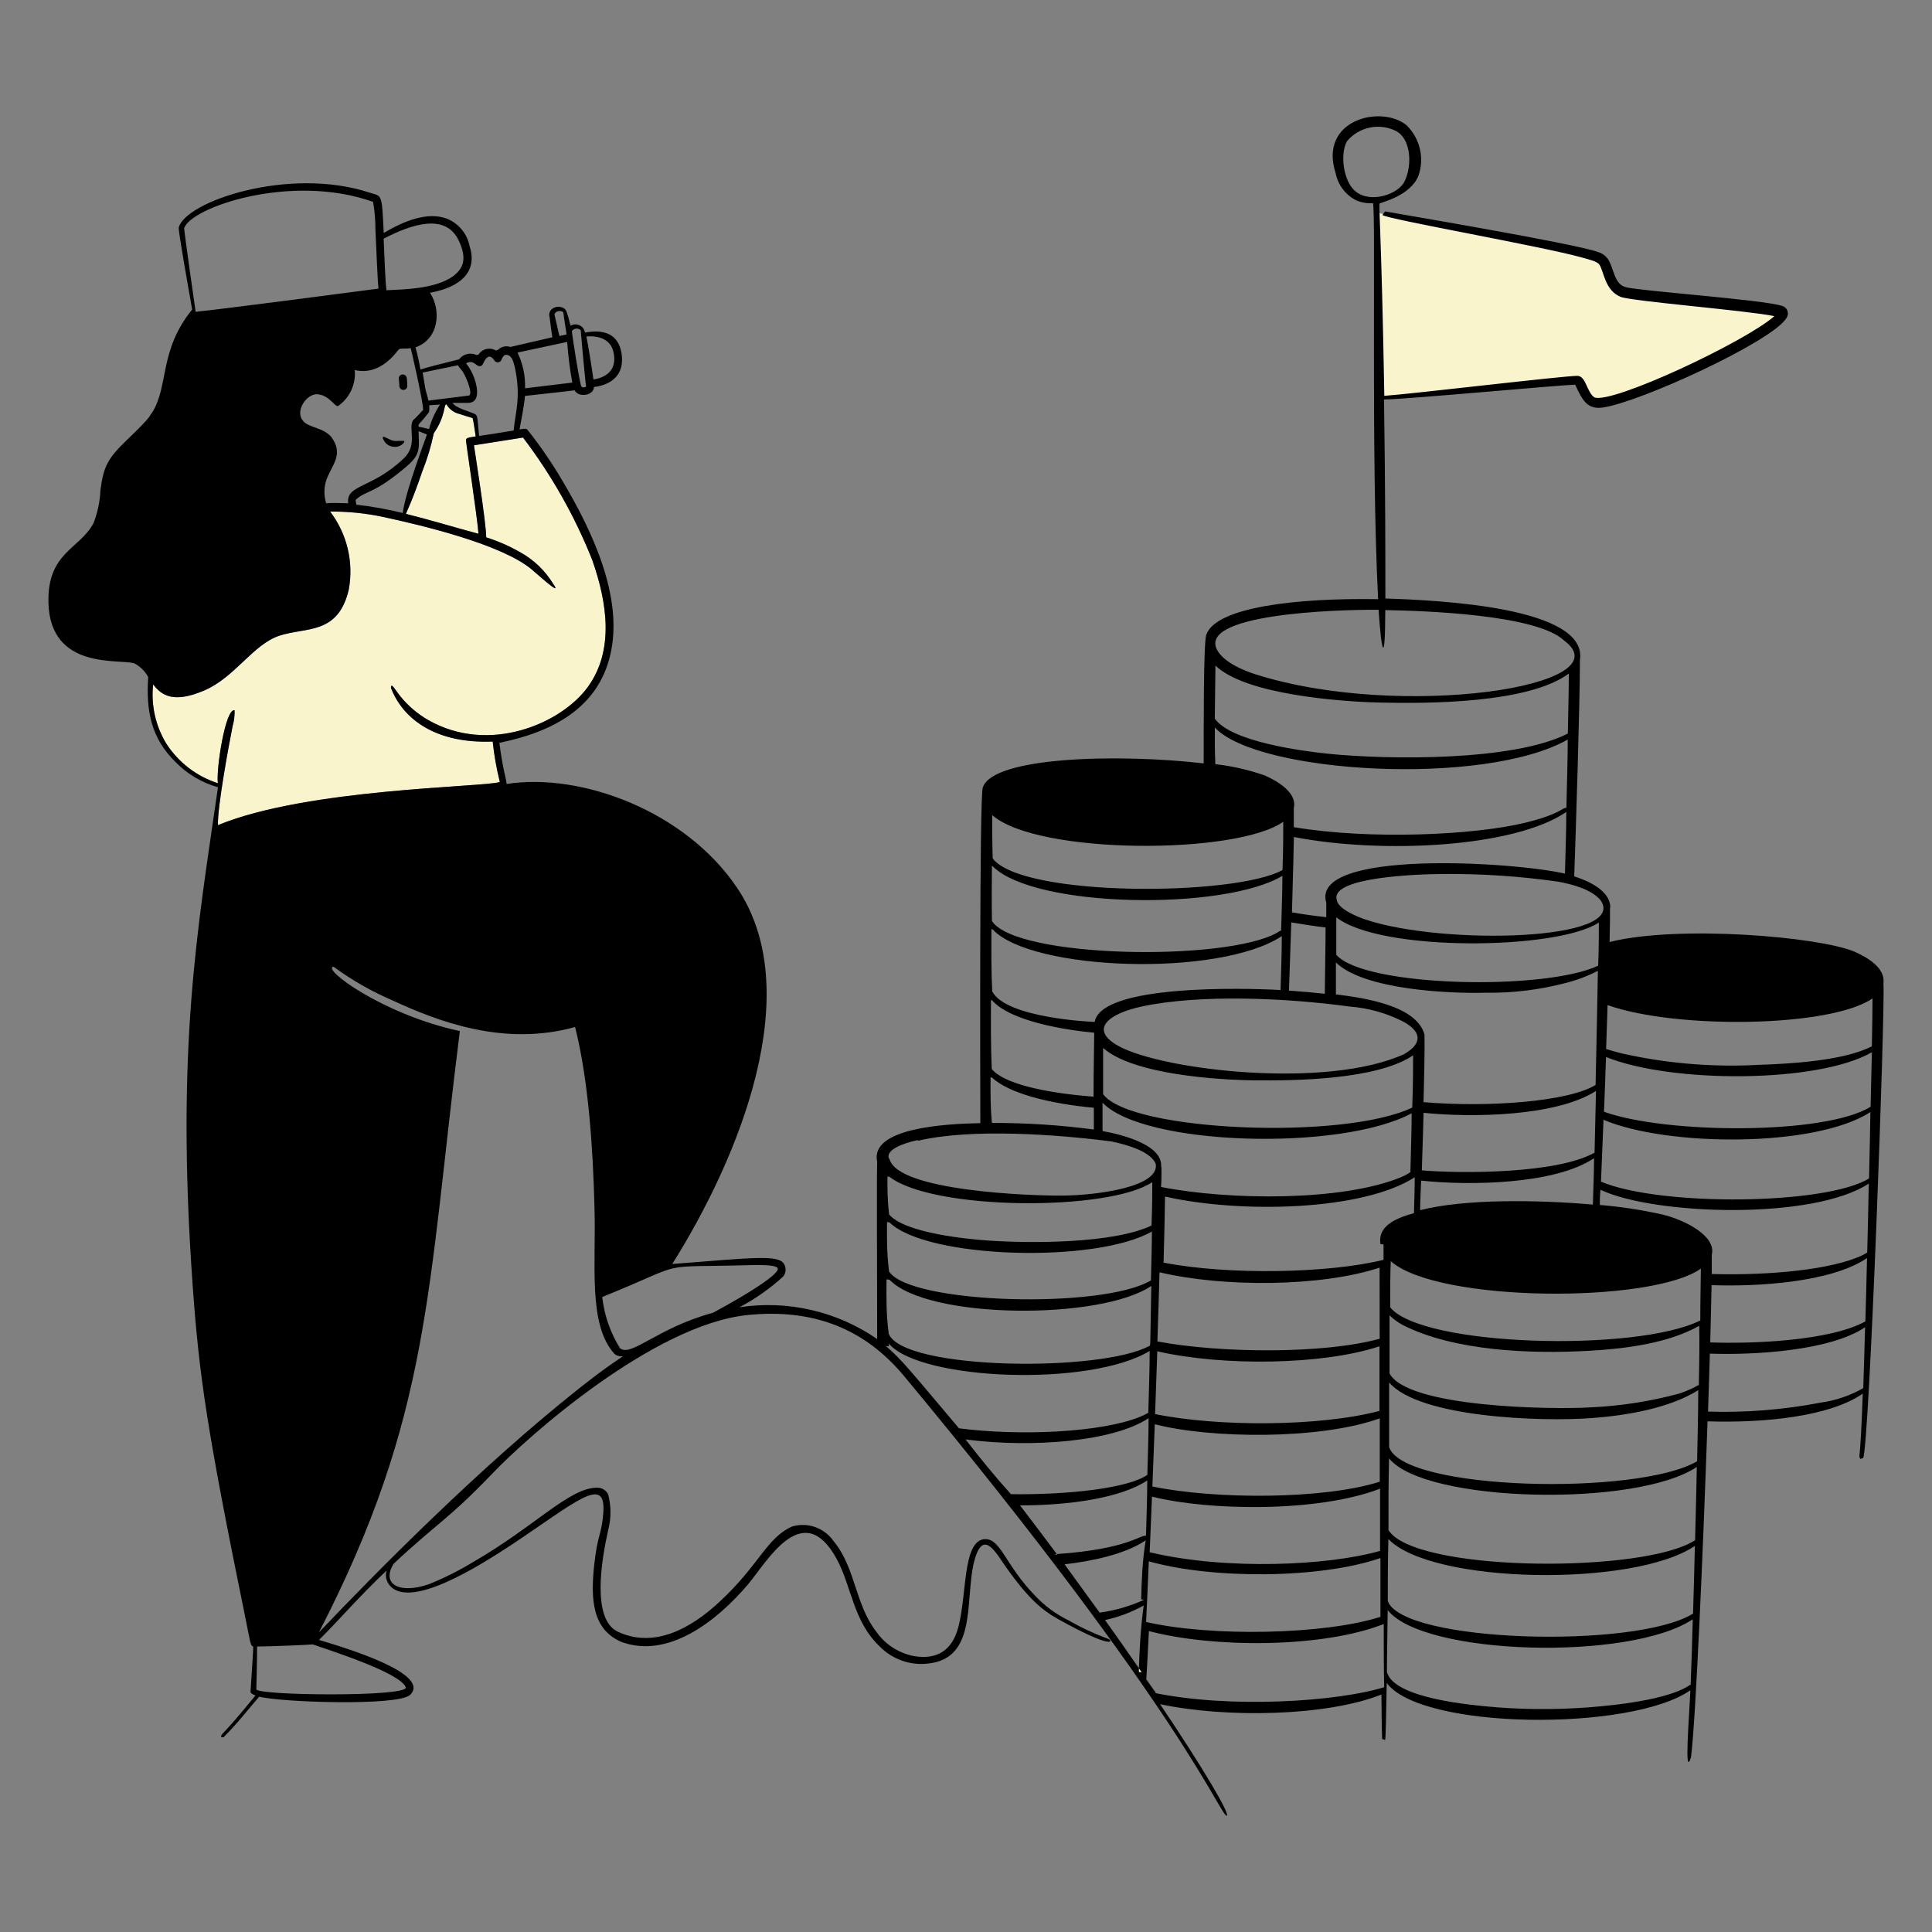
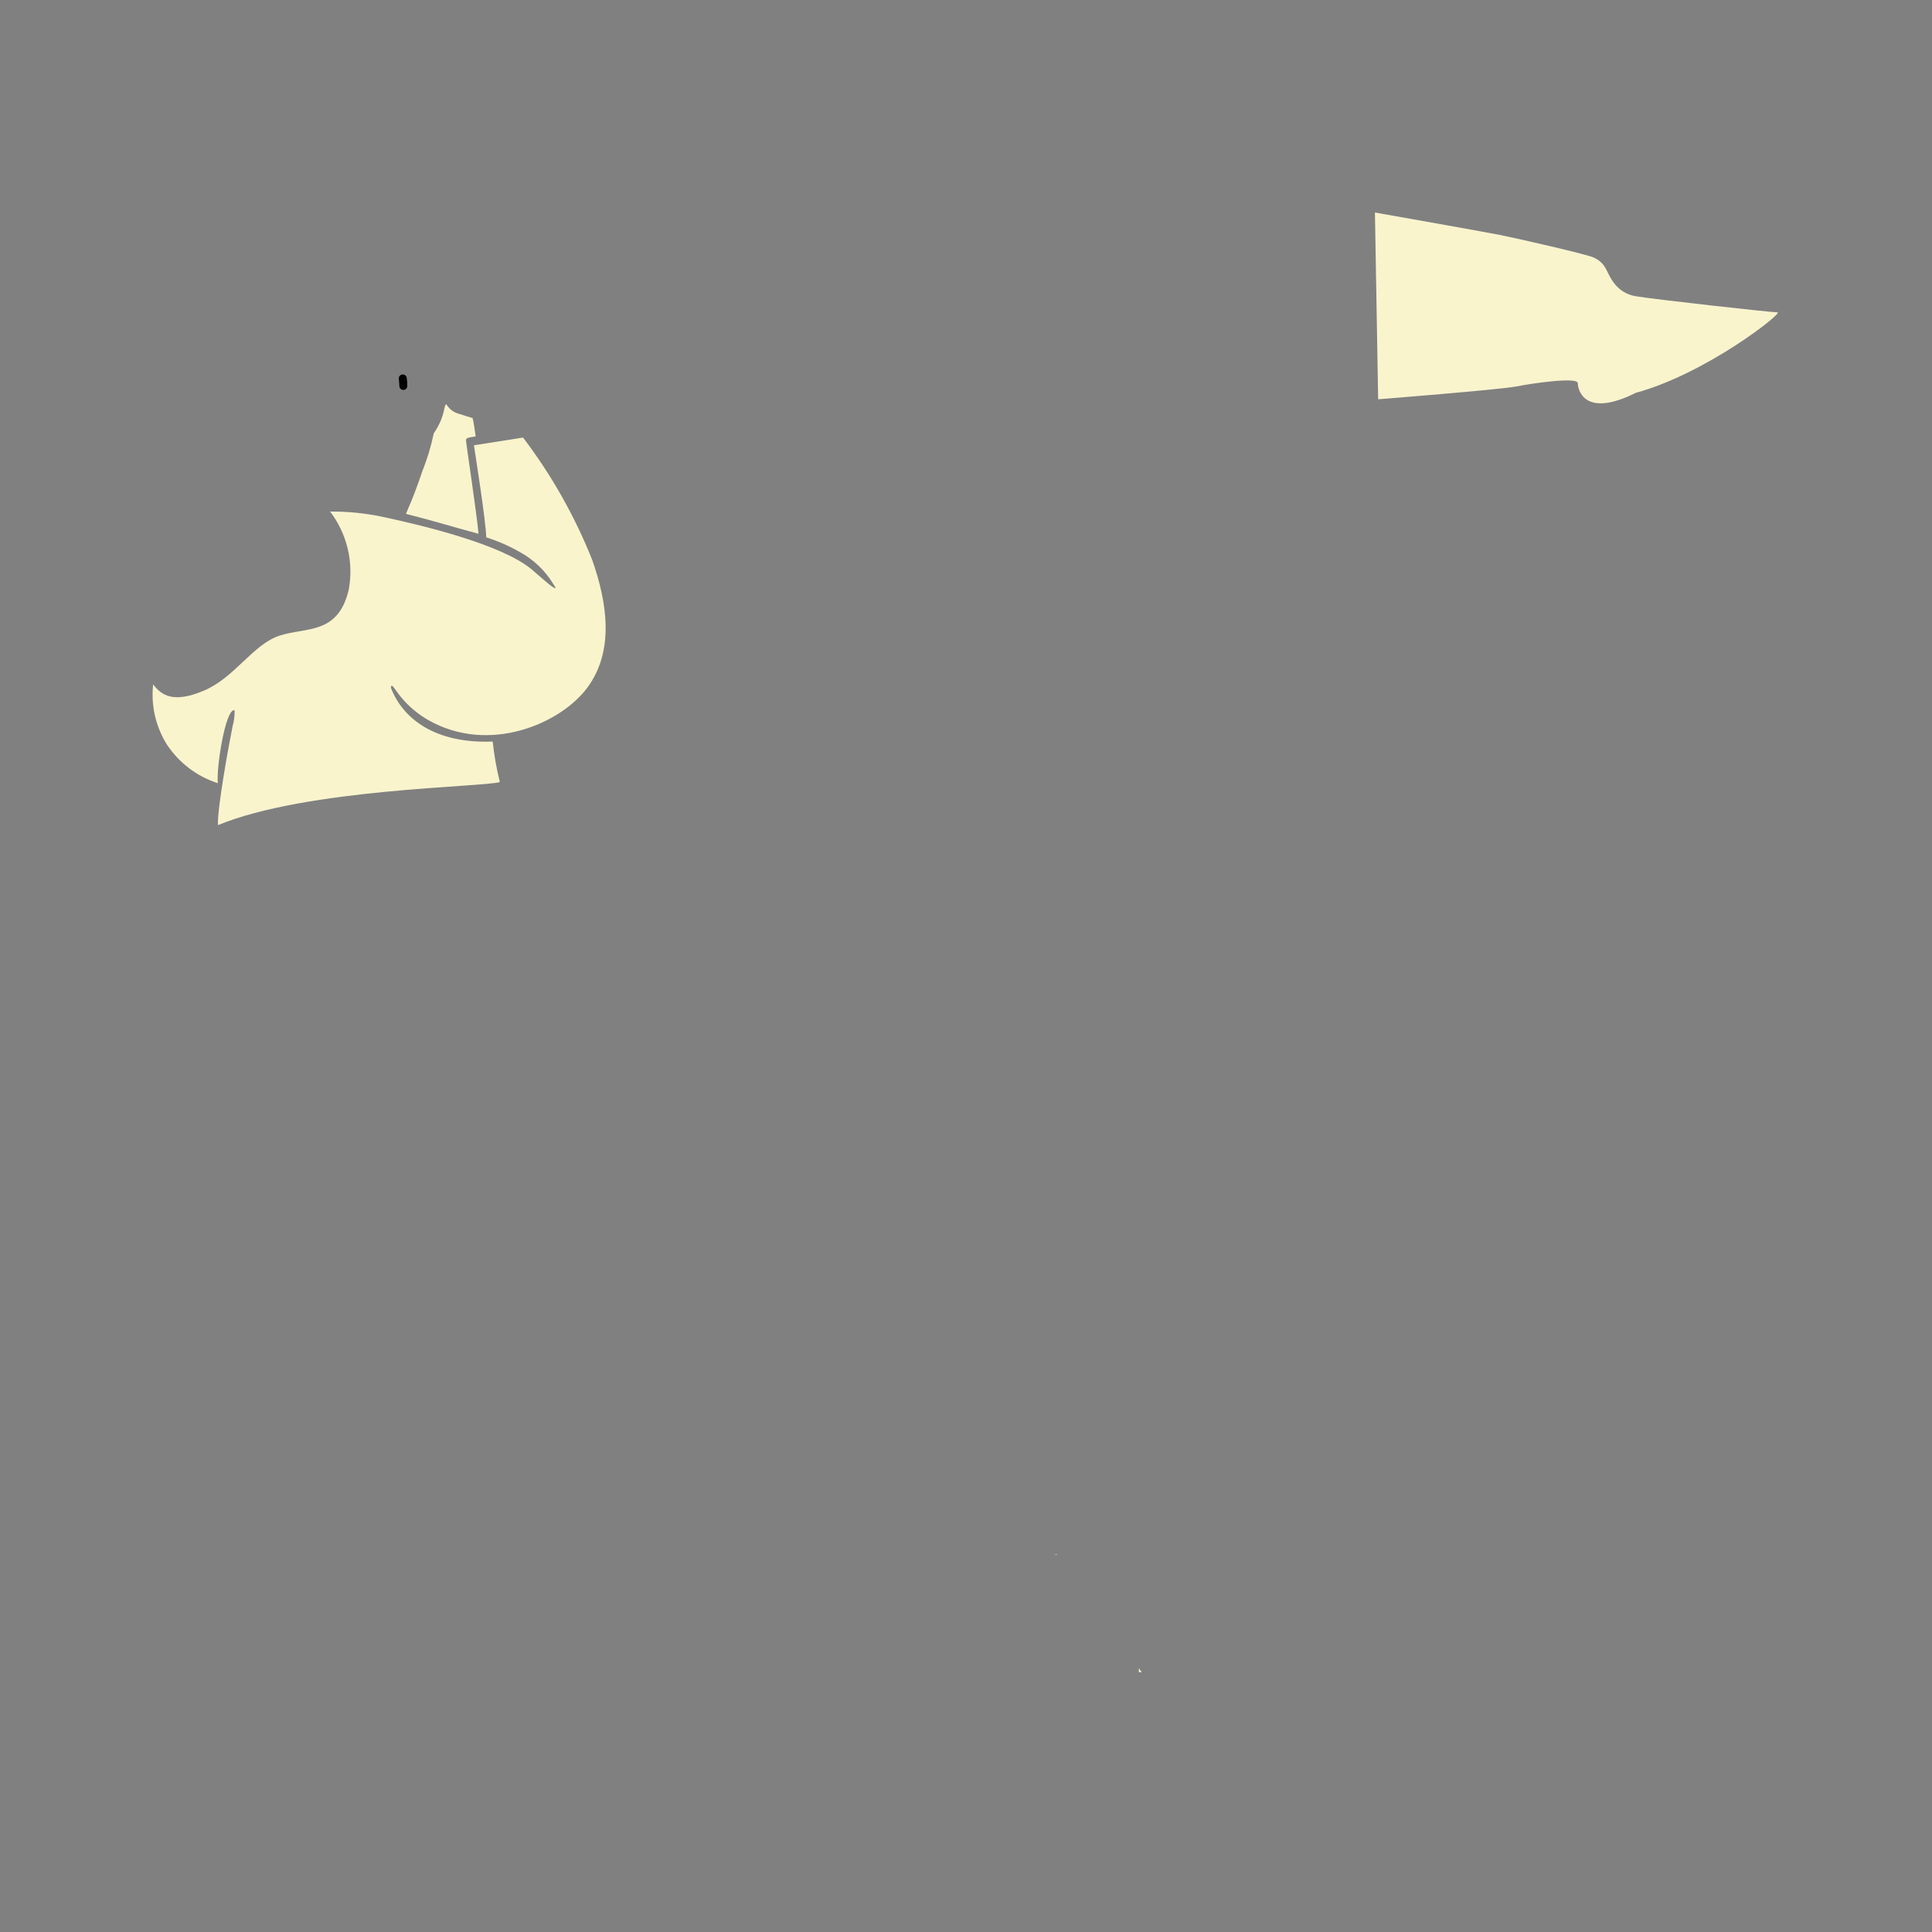
<svg xmlns="http://www.w3.org/2000/svg" id="_1._Objetivos" width="600" height="600" viewBox="0 0 600 600">
  <rect x="0" y="0" width="600" height="600" fill="#808080" stroke="none" />
  <defs>
    <style>.cls-1{fill:#faf4cd;}.cls-1,.cls-2{stroke-width:0px;}.cls-2{fill:#000;}</style>
  </defs>
  <path class="cls-1" d="M427,66s34,6,39,7,27,6,29,7,3,2,4,4,3,7,9,8,42,5,44,5-22,19-44,25c-16,8-18-1-18-3s-14,0-19,1-43,4-43,4l-1-58Z" />
  <path class="cls-1" d="M377.44,206.66s.02.02.03.03v-.12l-.03.09Z" />
  <path class="cls-1" d="M147.73,135.53c-.27-1.86-.72-5.01-.96-5.7-.21-.06-3.06-.9-4.05-1.26-1.72-.4-3.19-1.48-4.08-3-.93,0-.12,3.45-3.93,9-.83,4.02-2.02,7.95-3.54,11.76-3.33,9.72-4.53,11.67-5.1,13.26,7.08,1.74,14.37,3.99,22.53,6.18-.45-5.7-3.87-28.14-3.87-28.92s.15-.9,3-1.32h0Z" />
  <path class="cls-1" d="M153.01,230.3c-17.55.69-27.81-6.84-31.59-16.65,0-1.98,1.32.66,3,2.7,2.4,2.94,5.32,5.41,8.61,7.29,18.9,10.74,41.25,1.08,49.5-10.26s6.09-26.13,1.38-39.51c-5.41-13.57-12.63-26.35-21.48-37.98l-15.24,2.4c.06.54,3.81,24.12,3.81,28.59,3.61,1.14,7.09,2.66,10.38,4.53,4.32,2.34,7.93,5.79,10.47,9.99,3.03,4.32-5.49-3.6-6.87-4.68-9.54-7.8-34.08-13.62-46.08-16.2-5.38-1.14-10.88-1.69-16.38-1.65,5.26,6.9,7.37,15.7,5.79,24.24-3.3,14.13-13.29,11.58-21.54,14.31s-13.8,12.96-23.4,17.04c-9.6,4.08-13.26,1.44-15.81-1.92-.71,6.45.75,12.95,4.14,18.48,3.76,5.78,9.39,10.1,15.96,12.21-.6-4.17,2.34-23.4,5.19-22.65.06,1.65-.15,3.3-.6,4.89-1.05,5.16-4.8,25.38-4.56,30.78,27.72-11.43,82.35-11.76,87.54-13.38-1.03-4.13-1.77-8.33-2.22-12.57h0Z" />
  <path class="cls-1" d="M486.43,252.14v.02s.02,0,.03-.02h-.03Z" />
  <path class="cls-1" d="M328.33,482.81c-.04-.06-.09-.12-.13-.18-.28.02-.54.04-.83.06l.96.12Z" />
  <path class="cls-1" d="M377.29,225.8l-.03.09s.02.02.03.03v-.12Z" />
  <path class="cls-1" d="M354.58,519.38c-.29-.42-.59-.86-.88-1.28-.02.39-.03.79-.05,1.16l.93.12h0Z" />
-   <path class="cls-2" d="M122.74,138.77c1.03,0,2.01-.47,2.67-1.26.27-.78.48-.6-2.01-.57-.82.08-1.64-.09-2.37-.48-2.61-1.23-1.98-.93-2.13-.27.24.55.56,1.05.96,1.5.78.72,1.82,1.11,2.88,1.08Z" />
  <path class="cls-2" d="M125.26,121.1c.68,0,1.23-.55,1.23-1.23,0-.21-.02-1.79-.18-2.49-.08-.68-.7-1.16-1.38-1.08s-1.16.7-1.08,1.38c.09.54.12,1.26.18,2.19,0,.68.55,1.23,1.23,1.23Z" />
-   <path class="cls-2" d="M429.19,540.05h.04s-.02-.05-.04,0Z" />
-   <path class="cls-2" d="M575.92,295.55c-10.98-4.65-54.66-8.37-76.05-3,.27-11.07,0-10.11.21-10.77,0-5.04-6.39-8.07-11.19-9.63.48-13.53,1.77-53.7,1.77-67.14,2.61-16.44-43.62-18.6-60.42-19.14,0-12.57,0-33.3-.42-61.8,9-.21,55.2-4.59,59.37-4.59,2.13,4.56,3.63,7.8,8.58,7.08,11.58-1.65,52.56-20.49,57-27.75.81-1.07.59-2.6-.48-3.4-.25-.19-.54-.33-.84-.41-6-1.95-44.19-4.62-48.57-5.82-3.3-.87-3.54-4.83-5.04-7.89-.68-1.46-1.96-2.55-3.51-3-6.96-2.67-66-12.54-66.18-12.63l-.84,1.11c1.26,1.26,49.56,9.72,61.86,13.17,2.37.66,4.83,1.23,5.52,2.22,1.47,2.25,1.68,7.95,6.57,10.02,3.33,1.38,39,4.2,47.79,6-9.18,8.07-50.46,27.39-55.89,25.23-2.37-1.56-2.61-6.63-5.25-6.69-4.5,0-51.87,5.67-60,6.21-.9-52.2-1.92-60.42-1.38-59.76.3-.3,9.51-2.31,12-8.64h0c1.9-5.51.43-11.61-3.75-15.66-7.8-6.39-27.42-1.77-21.96,15,.74,3.65,3.13,6.76,6.48,8.4,1.6.67,3.34.94,5.07.81.96,1.5-.66,79.38,1.62,123-25.23-.42-50.1,2.43-53.31,10.89-.99,1.59-.84,31.26-.87,40.11-25.8-3-65.28-2.22-68.58,7.44-1.11,1.8-.78,98.19-.78,104.28-10.98.21-34.38,1.5-32.04,12-.18,7.2,0,30.3,0,55.05-12.48-8.62-27.78-12.15-42.78-9.87,4.93-2.59,9.51-5.81,13.62-9.57.87-1.12.96-2.65.24-3.87-1.71-3-10.02-1.89-34.71,0,20.73-33,42-84.75,20.01-117-16.05-23.67-48.24-35.67-71.46-32.07,0-1.26-1.11-3.99-2.25-12.78,16.56-3.36,30.57-10.8,34.44-27.27,4.2-17.79-5.49-38.34-14.79-54-3.23-5.53-6.85-10.82-10.83-15.84-.39-.45-.39-.57-2.55-.24.27-1.38,1.59-8.25,1.68-10.38,10.98-1.2,13.14-1.47,15.42-1.74,1.29,2.43,6,1.56,6-1.02,6-.78,9.54-4.26,8.58-10.41-.96-6.15-5.52-7.59-11.31-6.51l-.39-1.02c-.81-1.44-2.64-1.95-4.09-1.14-.02.01-.04.02-.05.03-1.11-4.29-1.29-4.89-2.04-5.4-1.05-.65-2.37-.65-3.42,0-.94.54-1.38,1.67-1.05,2.7.24,1.92.51,4.11.84,6.3l-13.02,3c-1.35-.47-2.84-.12-3.84.9l-.72.18c-1.82-1.08-4.17-.52-5.31,1.26-.84.21-.51.21-1.02,0-1.83-.65-3.86-.04-5.04,1.5-5.85,1.44-10.47,2.64-12,3.18-.39-2.33-.9-4.63-1.53-6.9,7.32-2.58,8.07-11.49,4.5-16.95,8.61-1.53,15-6,12.33-14.37-.73-3.9-3.4-7.16-7.08-8.64-6-2.25-13.32.69-19.62,4.44-.6-12.78-.54-11.25-4.44-12.54-24.96-8.19-57.18,2.76-59.22,10.86-.21.81,2.85,18,4.17,25.47-10.38,12.66-7.23,24-12.51,32.1-.99,1.02.75.27-7.77,8.4-6,5.79-7.26,8.25-8.22,15.66-.15,3.47-.87,6.9-2.13,10.14-4.2,8.07-14.37,9.03-14.01,24.69.51,21.24,22.38,17.37,26.73,18.9,1.81.97,3.29,2.45,4.26,4.26-.72,10.38.9,18.9,8.34,26.22,3.65,3.79,8.25,6.55,13.32,7.98-6.36,44.34-13.14,80.73-7.86,154.68,2.04,28.35,4.41,44.76,16.47,103.74,1.41,6.87,1.44,8.31,2.34,8.4,0,1.83-.33,5.76-.84,14.13,0,.42.69.78,1.53,1.11-11.46,14.1-10.62,11.49-10.62,12.99h.69c4.47-4.47,7.26-8.19,11.1-12.63,6.66,1.77,43.29,3,46.89-.57,6.51-6.51-19.53-14.43-28.32-17.04,7.65-7.65,11.49-12.51,21-21.57-.43,1.35-.24,2.82.51,4.02,5.79,9,28.71-5.73,38.28-12,19.83-13.2,29.4-22.02,28.5-9.93-.51,6.93-1.8,6.48-2.85,16.38-1.08,10.47-.6,19.77,8.43,23.7,14.43,5.34,29.52-6.21,39.48-18,5.82-6.96,17.01-27,27.48-7.65,4.59,8.55,5.07,19.32,13.38,27.15,3.86,3.91,9.3,5.84,14.76,5.25,16.74-1.56,10.86-22.68,15.21-33.99,2.7-6.99,6.3,0,9.36,4.29,8.55,12,12.81,14.19,18.78,17.4,15,8.07,14.28,5.07,12.57,4.53-4.15-1.52-8.17-3.4-12-5.61-3.92-1.89-7.46-4.48-10.44-7.65-9.66-9.87-10.77-18.39-16.2-17.58-6.36,1.32-5.01,17.01-7.71,27.33-1.95,7.32-6.72,10.02-13.44,9-4.85-.83-9.17-3.56-12-7.59-6.66-8.55-6.45-19.89-13.23-28.08-2.84-4.18-8.05-6.06-12.9-4.65-8.01,3.54-10.23,12-22.59,23.4-9,8.43-20.4,14.52-31.56,9.3-8.31-3.87-5.01-22.74-3-31.62.93-3.6.93-7.38,0-10.98-.64-1.36-2.04-2.2-3.54-2.13-8.49,0-19.23,12-38.34,23.04-4.38,2.67-8.98,4.98-13.74,6.9-9,3.15-15,.21-11.04-6.3,12.93-12.18,17.16-13.89,30.72-28.08,11.13-11.67,50.01-46.08,79.05-49.17,21-2.19,36.84,4.56,48.81,18.99,87.57,105.42,98.37,137.25,100.23,136.47.78-.69-6.72-13.77-20.76-34.62,20.61,4.38,51.81,3.75,68.73-3,.1,11.47.21,13.54.22,13.81l.92.29c.18,0,.33-6.93.51-17.7,10.68,14.58,75.84,15.15,94.29,2.28-.3,7.77-2.01,27.87.21,20.79,1.47-11.76,3.72-63.33,5.13-104.31,17.7.57,37.98-1.5,48.21-8.61-.84,23.61-1.38,18.27-.81,20.28l.93-.27c1.92-3.96,6.87-138.66,6.3-147.51.6-4.62-4.77-7.89-9-9.75h0ZM190.51,109.31h0c1.11,4.98-1.44,7.74-6.21,8.55-.24-1.98-1.77-11.46-2.19-13.38,3.93-.27,7.53.9,8.4,4.83h0ZM177.61,102.83c.58-.83,1.72-1.03,2.55-.44.06.04.12.09.18.14,0,.3,1.41,16.08,1.68,17.49-.41.38-1.06.38-1.47,0-.51-.72-3.03-16.86-2.94-17.19h0ZM172.42,97.19h0c.59-.62,1.52-.77,2.28-.39.42.39,0-.75,1.26,7.05l-2.22.51c-1.62-7.17-1.71-6.66-1.32-7.17h0ZM176.14,106.19c.3,4.24.83,8.45,1.59,12.63l-14.67,1.77c.13-3.83-.68-7.64-2.34-11.1,0,0,15.42-3.3,15.42-3.3ZM145.84,112.43c.57-.04,1.14.13,1.59.48.63.33,1.2,1.29,2.28.54.3,0,1.56-4.86,3.81-1.53.34.59,1.1.78,1.68.44.25-.15.44-.38.54-.65.21-.51.6-1.32,1.11-1.47,1.95-.33,2.52,1.83,3,3.63,2.04,9.51.21,13.92-.33,19.83-6,.99-7.02,1.14-10.74,1.68-.57-6.15-.42-6.39-1.44-6.87-1.65-.75-6-1.89-6.78-3.39h4.8c3.54,0,3.15-4.2,1.98-7.56-.59-1.7-1.46-3.29-2.58-4.71.32-.23.69-.37,1.08-.42h0ZM148.6,165.77c-8.16-2.19-15.45-4.44-22.53-6.18.57-1.59,1.77-3.54,5.1-13.26,1.52-3.81,2.71-7.74,3.54-11.76,3.81-5.55,3-9,3.93-9,.89,1.52,2.36,2.6,4.08,3,.99.36,3.84,1.2,4.05,1.26.24.69.69,3.84.96,5.7-2.85.42-3,.54-3,1.32s3.42,23.22,3.87,28.92h0ZM133.3,125.87l3.36-.24c-1.55,2.34-2.7,4.91-3.42,7.62-4.08-1.05-3.21-.36-3.21-1.44,1.14-1.22,2.21-2.5,3.21-3.84.11-.69.13-1.4.06-2.1ZM130,133.94v-.03l2.58,1.02c0,.3-6.72,17.67-7.5,24.39-4.74-1.18-9.55-2.04-14.4-2.58-.18-.87-.3-1.5-.18-1.56,3.33-3,5.04-1.47,14.73-9.45,5.55-4.53,4.89-5.85,4.77-11.79h0ZM142.27,113.42c.24.78,1.05,1.26,1.62,2.31,1.05,1.71,3,6.63,1.77,7.11-15.75,1.95-12,1.5-12.6,1.59-.24-1.05-.57-2.19-.93-3.51l-.87-5.22s11.01-2.28,11.01-2.28ZM142.54,74.87c2.79,6,.93,8.73-1.74,10.86-5.76,4.14-15.96,4.14-20.76,4.41-.36-2.07-.63-9.84-.9-16.02,8.88-4.59,19.38-8.04,23.4.75h0ZM123.94,108.44c.96-.39,1.83,0,3.6-.33.18.57,3.87,16.5,3.87,19.23-.63.57-2.52,2.79-3,3-1.92,2.4,1.59,7.65-3,12-10.02,9.57-18,8.04-17.28,13.95-2.25,0-4.53-.21-6.84,0-.83-2.66-.69-5.53.39-8.1,1.71-4.05,5.04-7.35,1.17-12.54-2.7-3-6.96-2.79-8.67-4.89-2.79-3,1.08-8.64,4.47-8.31,3.99.36,5.55,4.53,6.54,3.51,3.49-2.55,5.38-6.74,4.98-11.04,8.31,1.95,13.17-6.09,13.77-6.48h0ZM57.19,70.94c1.74-6.39,33-17.37,58.68-8.25.48,2.85.73,5.74.72,8.64.36,7.62.66,15.78.96,18.3-1.26.18-49.44,6.51-56.79,7.2-.39-2.61-3.33-23.19-3.57-25.89ZM67.69,256.25c-.24-5.4,3.51-25.62,4.56-30.78.45-1.59.66-3.24.6-4.89-2.85-.75-5.79,18.48-5.19,22.65-6.57-2.11-12.2-6.43-15.96-12.21-3.39-5.53-4.85-12.03-4.14-18.48,2.55,3.36,6.21,6,15.81,1.92s15.15-14.31,23.4-17.04c8.25-2.73,18.24-.18,21.54-14.31,1.58-8.54-.53-17.34-5.79-24.24,5.5-.04,11,.51,16.38,1.65,12,2.58,36.54,8.4,46.08,16.2,1.38,1.08,9.9,9,6.87,4.68-2.54-4.2-6.15-7.65-10.47-9.99-3.29-1.87-6.77-3.39-10.38-4.53,0-4.47-3.75-28.05-3.81-28.59l15.24-2.4c8.85,11.63,16.07,24.41,21.48,37.98,4.71,13.38,6.87,28.17-1.38,39.51s-30.6,21-49.5,10.26c-3.29-1.88-6.21-4.35-8.61-7.29-1.68-2.04-3-4.68-3-2.7,3.78,9.81,14.04,17.34,31.59,16.65.45,4.24,1.19,8.44,2.22,12.57-5.19,1.62-59.82,1.95-87.54,13.38h0ZM126.04,524.06h0c.36,3-46.5,2.52-46.44.54.06-1.98.21-7.14.24-13.26,3.9,0,16.08-.51,17.28-.66,4.53,1.62,27.27,8.73,28.92,13.38h0ZM180.04,431.03c-30.84,24.42-63,57-81,75.93,34.77-67.47,33.6-106.17,43.77-186.75-24.21-5.22-43.14-19.53-39.21-19.98,5.59,4.11,11.63,7.57,18,10.32,14.43,6.69,34.89,14.55,57,8.4,4.26,16.89,5.55,38.43,6,55.29.63,18-2.16,36.81,6.15,46.14,2.73,2.73,7.29-3.51-10.71,10.65ZM192.76,418.85h-.12c-3.06-4.86-4.98-10.34-5.61-16.05,28.44-11.52,14.82-9,47.13-9.93,3.27,0,7.05,0,7.38,1.08.48,1.71-9.21,7.92-20.13,13.74-17.07,4.65-25.08,13.53-28.65,11.16h0ZM497.08,279.59c8.7,12.69-48.99,14.01-72.96,6-2.7-.9-8.82-3.42-9-6.24-1.86-6.99,25.5-7.89,32.76-7.92,12.09-.12,24.18.68,36.15,2.4,4.41.84,10.17,2.34,13.05,5.76ZM441.56,363.47v.12-.12h0c.3-8.94.48-15.4.54-17.88,14.82,1.53,41.07,1.2,53.55-6.78l-.45,19.17c-11.76,6.57-41.18,6.51-53.64,5.49ZM495.04,359.69c0,4.92-.24,9.75-.36,14.4-17.43-1.5-39.81-1.8-53.64,1.74,0-3.24.21-6.3.3-9.18,14.88,1.59,41.46,1.26,53.7-6.96h0ZM495.52,336.95c-8.55,5.22-33.48,7.02-53.34,5.34h-.09c.15-6,.42-16.71.3-21-2.46-9-18.6-11.37-27.51-12.48v-9.9c8.73,8.49,35.13,9.69,46.44,9.39,8.37.13,16.71-.88,24.81-3,3.51-.87,6.9-2.15,10.11-3.81-.18,9.81-.42,22.32-.72,35.46h0ZM428.5,460.16c-17.46,5.52-50.76,5.55-70.59,1.5h-.03c.24-6.36.51-12.87.75-19.35,16.95,4.41,51,4.95,69.87-1.83v19.68ZM428.59,462.32v19.32c-15.96,4.59-47.76,6.09-71.55.42.24-5.52.48-11.34.72-17.28,17.4,4.41,51.45,5.01,70.83-2.46h0ZM358.72,439.16c.24-6.6.48-13.14.69-19.5,20.31,4.68,51.48,4.29,69-1.56v20.07c-18.45,4.89-50.1,4.98-69.66.99h-.03ZM428.44,415.76c-17.19,4.77-49.32,4.53-69,.84.27-7.62.48-15,.66-21.48,19.86,4.71,50.16,4.56,68.34-1.44.03,5.49,0,13.14.03,22.08h-.03ZM360.67,362.21l-.09.09c.57-6.6-11.61-9.87-18.18-11.04v-8.82c12.75,13.44,73.92,15.18,96,3.3,0,5.46-.24,11.67-.39,18.36-.42,0-.18.33-3,1.53-18.18,7.44-53.01,7.2-74.43,3,.18-3.15.15-5.31.09-6.42h0ZM342.61,339.83h-.03v-14.37c9.39,8.28,35.61,9.9,46.74,10.05,12.9.15,38.4-.18,49.53-7.77,0,3.72,0,9.33-.27,16.23-21.3,10.23-87.54,7.41-95.97-4.14ZM436.33,327.2l-.09.09c-24,11.07-75,5.13-88.8-2.4-9.3-5.07-3.42-10.05,7.11-12.3,18.36-3.93,45.21-2.64,64.56,0,5.7.43,11.27,1.97,16.38,4.53,5.82,3,6.51,6.75.84,10.08ZM411.88,280.31v4.53c-3.72-.42-7.29-.9-10.65-1.5.33-10.62.6-23.4.6-23.4,27.34,5.31,68.44,3.3,84.6-7.78v-.02h.03s-.02,0-.03.02c0,5.99-.27,12.56-.42,19.15-16.08-3.72-79.14-7.56-74.13,9ZM411.7,288.05l-.03.09c0,5.37-.18,12.45-.24,20.49-3.48-.39-7.23-.72-11.13-.99.27-7.38.51-14.55.72-21.18,3.39.57,7.02,1.14,10.68,1.59ZM415.03,296.54l-.03.09v-11.76c13.62,10.83,68.7,10.2,81.54,1.62,0,3,0,7.77-.21,13.41-16.56,7.83-72.66,6.66-81.3-3.36h0ZM421.06,59.51c-3.87-3-4.98-11.61-2.76-15.63,3.7-4.44,9.96-5.78,15.15-3.24,4.77,2.4,5.19,10.65,2.76,15.69-1.92,3.96-10.38,6.93-15.15,3.18ZM428.17,189.38l-.03.09c.84,12.9,2.04,18,2.07,0,11.82.21,46.95,1.32,55.53,9.45,19.23,14.19-50.82,24.78-95.82,10.5-3.96-1.26-9.45-3.63-11.7-7.17-7.2-11.52,36.3-12.99,49.95-12.87ZM377.47,206.69s-.02-.02-.03-.03l.03-.09v.12c9.18,8.98,38.47,11.19,50.73,11.49,15.27.36,46.44.3,59.01-9,0,4.26-.15,10.71-.3,18.63-17.01,8.67-55.98,8.13-74.16,6.3-8.34-.84-30.45-3.75-35.49-10.95.09-6.9.15-12.55.21-16.47h0ZM377.29,225.8v.12c13,14.26,83.57,18.5,109.59,3.75,0,6.33-.27,13.5-.42,21.24-1.32-.21-1.47,1.8-12.66,4.56-15.93,3.93-48.54,5.37-72,1.41v-6c1.08-4.53-4.8-8.22-9-10.05-4.97-1.74-10.12-2.92-15.36-3.51-.21-4.01-.18-7.83-.15-11.4,0,0-.02-.02-.03-.03l.03-.09h0ZM308.14,253.16l.12.09c14.34,12.27,75.84,12.21,90.27,1.95,0,3.33,0,8.58-.24,15-14.67,8.16-80.85,8.49-90-3.6-.18-5.73-.15-10.23-.15-13.44ZM308.05,268.91l.21.09c12.93,13.11,72,13.86,90,3,0,5.07-.24,10.83-.39,17.04-.24,0-.39,0-1.26.63-15.96,9-81.18,7.95-88.56-3.66-.09-6.27-.06-12.06,0-17.1h0ZM307.9,288.53l.36.09c11.82,12.87,70.32,15,89.82,2.1,0,5.31-.24,10.95-.39,16.74-11.67-.66-55.71-1.74-57.72,9.9-.84,0-27.57-1.17-31.83-9.48-.33-6.81-.27-13.29-.24-19.35h0ZM307.75,310.58l.36.09c5.73,6.54,22.92,9.24,31.71,10.05,0,3.45-.21,10.56-.21,19.86-15-1.14-27.99-4.05-31.62-8.61-.3-7.29-.27-14.46-.24-21.39h0ZM307.63,334.55l.48.12c5.01,4.74,17.34,8.04,31.59,9.36v6.75c-10.49-1.39-21.07-2.07-31.65-2.04-.48-4.77-.45-9.48-.42-14.19h0ZM284.77,354.11l.48.12c16.62-3.87,43.14-1.92,60,.27,4.26.9,12.21,3,13.68,7.02,1.14,7.11-18.27,9.66-28.65,9.78s-51.27-1.44-54-11.25c-.48-.45-1.98-3.51,8.49-5.94h0ZM275.62,365.36l.63.12c13.59,10.5,68.1,10.74,81.6,1.65,0,3,0,7.65-.24,13.47-12,5.7-37.83,5.52-50.46,4.68-7.32-.48-26.19-2.43-31.02-8.1-.6-4.95-.54-8.94-.51-11.82h0ZM275.47,379.52l.78.12c11.52,11.28,64.02,12.81,81.48,2.82,0,4.5-.18,9.6-.3,15.18-15,9-75,7.35-81.33-2.79-.72-5.64-.66-10.8-.63-15.33h0ZM275.32,397.31l.93.12c11.73,12.3,65.55,12.66,81.3,1.92-.39,19.86-.24,18.42-.54,18.6-15,8.28-76.47,7.59-81-3.72-.81-5.91-.75-11.58-.69-16.92h0ZM275.11,418.01l.93.12v-.84c9.87,11.49,62.58,13.5,81,2.25,0,6.21-.27,12.69-.42,19.2-.84.51-1.72.94-2.64,1.29-12,4.86-37.38,6-56.16,3.54-14.19-16.74-17.58-21.21-22.71-25.56h0ZM299.86,447.02l.93.12c19.83,2.49,45,.57,55.92-6.72,0,6-.27,11.79-.39,17.61-6,4.17-24.6,6.24-42.36,6-5.16-5.73-9.57-11.16-14.1-17.01h0ZM354.58,519.38l-.93-.12c.02-.37.03-.77.05-1.16-3.26-4.73-6.75-9.71-10.52-14.98,4.2-.9,8.25-2.43,12-4.53-1.06,7.69-1.29,14.45-1.48,19.51.29.43.6.86.88,1.28h0ZM355.33,496.82c-4.39,2-9.05,3.35-13.83,3.99-3.46-4.8-7.09-9.8-10.89-15,7.98-.9,18.63-3,25.2-7.44-1.08,6.48-1.26,12.66-1.41,18.33l.93.12h0ZM328.2,482.63c.04.06.09.12.13.18l-.96-.12c.28-.02.55-.04.83-.06-3.65-4.92-7.47-9.96-11.42-15.12,15.54,0,31.32-2.31,39.51-7.74,0,6-.27,11.61-.39,17.16-1.84-.3-5.65,4.15-27.7,5.7h0ZM356.77,484.88c19.61,5.55,53,5.49,71.94-1.01h.03-.03v18.26c-17.34,5.55-52.56,6.24-72.78,1.59.27-5.61.57-12,.84-18.84ZM358.03,525.65l.96.12-3-4.23c.24-3.66.51-8.73.81-15,19.65,5.22,53.7,5.4,72.93-2.19,0,7.44,0,14.13.15,19.62-14.49,4.5-47.91,6.72-71.85,1.68h0ZM428.71,386.36l.96.12v4.77c-17.1,4.23-48.36,4.77-68.31.87.21-8.22.39-15.27.45-20.52,23.61,5.34,61.47,4.41,77.55-6,0,3.6-.15,7.35-.24,11.16-6.21,1.68-11.28,4.26-10.41,9.6ZM525.04,523.22c-.6,0-4.17,4.38-27.3,6.63-10.87,1.08-21.81,1.21-32.7.39-8.61-.72-32.13-2.79-34.32-10.98,0-5.67.18-12.18.24-19.23,11.07,14.13,75.21,15.9,94.74,2.85-.18,7.44-.42,14.34-.66,20.34h0ZM525.79,501.14h-.03c-17.85,11.04-90.36,9-94.77-3.96,0-6,0-12.6.18-19.23,13.35,14.07,76.47,15,95.19,2.13-.18,7.26-.36,14.34-.57,21.06ZM526.42,478.4h-.03c-.24,0-.39.27-1.8.96-18.72,9.27-85.41,8.55-93.39-4.17,0-7.38,0-15,.18-22.29,11.01,13.83,76.83,15.3,95.58,2.67-.15,7.56-.33,15.3-.54,22.83h0ZM527.05,453.83h-.03c-18.36,10.74-91.02,9.15-95.61-4.38v-20.1c9.39,10.92,47.31,12.24,63,11.04,10.56-.78,24-3,33-8.67-.03,7.02-.18,14.49-.36,22.11h0ZM527.59,430.19h-.03c-.66,0-.18.48-6,2.58-8.94,2.42-18.11,3.85-27.36,4.29-12.6.78-57.24,0-62.67-10.56v-18c1.23,1.18,2.61,2.18,4.11,3,16.08,8.16,40.02,9,57.72,8.01,10.95-.6,24.63-2.25,34.35-7.77.12,5.58,0,11.79-.12,18.45h0ZM528.04,410.12h-.09c-19.77,9.84-86.4,8.1-96.21-4.11,0-6,0-10.89.18-14.34,14.4,12.87,81,13.2,96.3,2.31-.03,3.81-.18,9.36-.18,16.14ZM578.65,431.06l-.03.06c-4.11,2.34-8.63,3.86-13.32,4.5-11.48,2.2-23.17,3.13-34.86,2.76.21-6.36.42-12.45.57-18,13.56.48,37.23-.81,48.21-8.19-.18,6.84-.39,13.29-.57,18.87ZM579.31,410.33l-.03.06c-10.89,6-34.74,6.99-48.15,6.51.18-6.96.33-13.05.42-17.79,13.74.51,37.02-.75,48.27-8.4-.15,6.72-.33,13.35-.51,19.62h0ZM579.88,388.97l-.03.06c-.18,0-.36.27-1.5.81-9.18,4.38-28.47,6.33-46.74,5.82v-6c1.47-5.76-8.28-10.77-15.21-12.45-6.44-1.45-12.98-2.45-19.56-3,0-1.56,0-3,.21-4.71,16.71,7.89,65.85,9.51,83.31-1.92-.12,7.11-.3,14.31-.48,21.39h0ZM580.45,365.87l-.03.12c-13.38,8.25-64.77,8.73-83.22.99.27-6.27.54-12.75.78-19.23,19.59,8.37,65.82,8.73,82.89-2.4-.09,6.48-.27,13.44-.42,20.52h0ZM580.93,343.67l-.03.06c-14.16,8.79-63.72,8.43-82.77,1.53.24-5.76.45-11.49.63-17.01,20.28,8.25,66,8.16,82.56-1.47-.12,4.98-.24,10.71-.39,16.89h0ZM581.32,324.89l-.03.06c-8.64,4.47-25.29,5.43-34.77,5.73-13.54.77-27.13-.24-40.41-3-2.48-.49-4.92-1.13-7.32-1.92.33-9,.3-9.3.45-13.62,21.18,7.53,69.15,6.99,82.29-2.07,0,3.39-.09,8.55-.21,14.82h0Z" />
</svg>